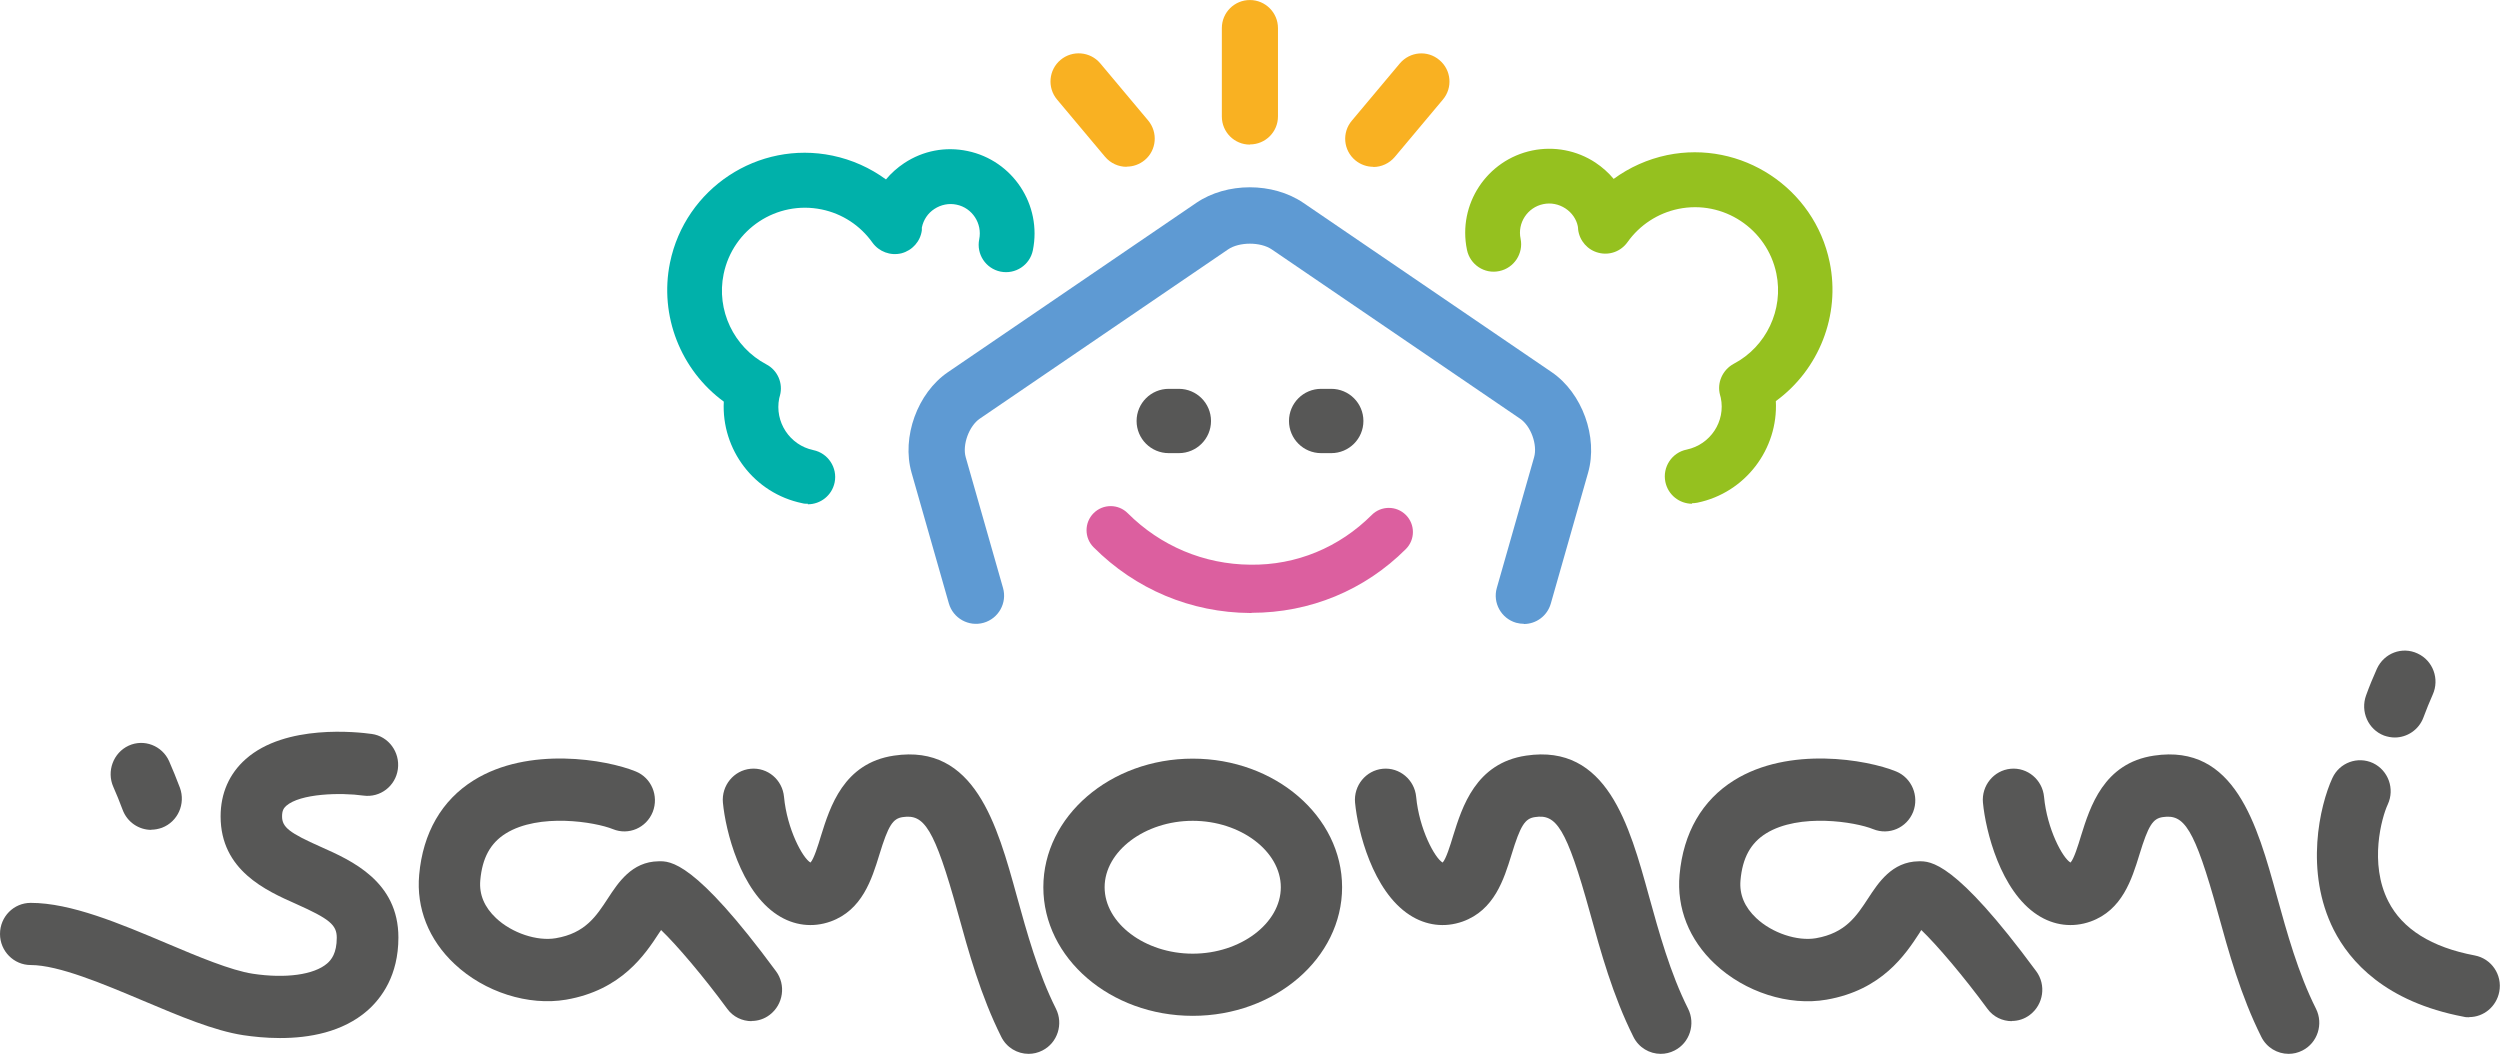
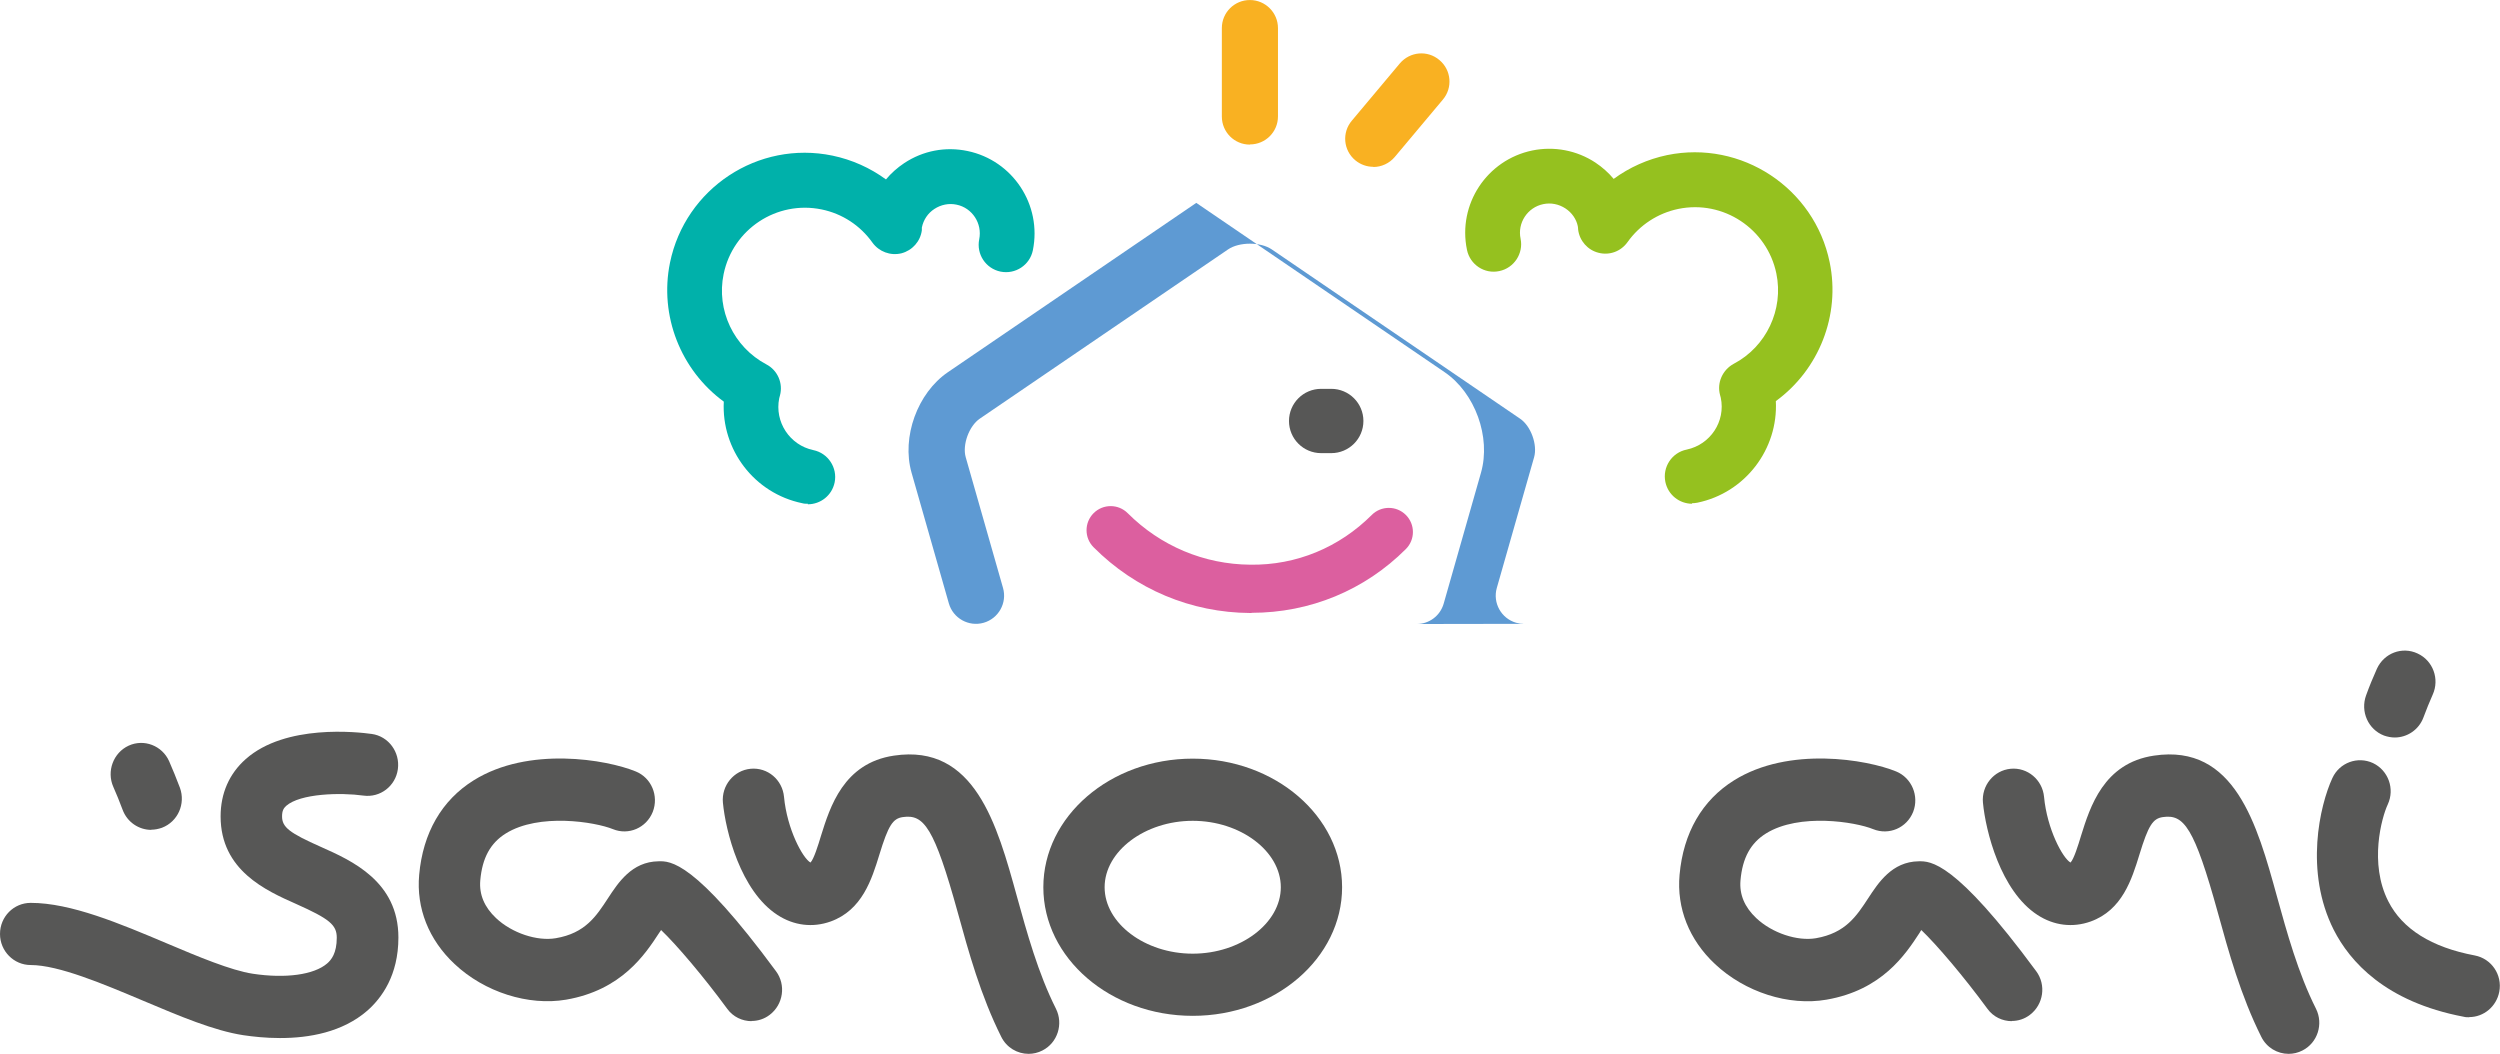
<svg xmlns="http://www.w3.org/2000/svg" id="Livello_1" width="49.65mm" height="20.93mm" viewBox="0 0 140.75 59.33">
  <defs>
    <style>.cls-1{fill:none;}.cls-2{fill:#f9b122;}.cls-3{fill:#dc5f9f;}.cls-4{fill:#575756;}.cls-5{fill:#95c11f;}.cls-6{fill:#00b1aa;}.cls-7{clip-path:url(#clippath);}.cls-8{fill:#5e9ad3;}</style>
    <clipPath id="clippath">
      <rect class="cls-1" x="0" width="140.75" height="59.33" />
    </clipPath>
  </defs>
  <g class="cls-7">
    <path class="cls-4" d="M15.74,58.44c-.78,0-1.49-.08-2.04-.16-1.64-.25-3.58-1.07-5.64-1.94-2.23-.94-4.76-2.01-6.33-2.01-.95,0-1.73-.78-1.73-1.75s.77-1.75,1.73-1.75c2.26,0,5.01,1.16,7.66,2.28,1.77.75,3.61,1.52,4.84,1.71,1.85.28,3.45.06,4.19-.58.23-.2.54-.57.54-1.45,0-.72-.41-1.06-2.29-1.9-1.69-.75-4.25-1.89-4.25-4.93,0-1.3.49-2.41,1.42-3.23,2.24-1.98,6.3-1.52,7.09-1.41.94.13,1.6,1.02,1.47,1.98-.13.96-1,1.62-1.94,1.49-1.29-.18-3.56-.12-4.35.58-.14.13-.23.27-.23.59,0,.61.41.93,2.19,1.72,1.73.77,4.36,1.94,4.36,5.1,0,2.14-.95,3.41-1.74,4.11-1.41,1.23-3.3,1.55-4.91,1.55" />
    <path class="cls-4" d="M42.32,57.49c-.53,0-1.05-.24-1.38-.7-1.32-1.8-2.84-3.59-3.72-4.43-.04.05-.07.11-.11.16-.79,1.21-2.11,3.22-5.24,3.76-2.12.36-4.59-.42-6.28-2.01-1.45-1.36-2.16-3.14-1.99-5.02.21-2.36,1.27-4.2,3.07-5.32,3.09-1.93,7.48-1.17,9.12-.5.89.36,1.31,1.38.96,2.28-.36.9-1.36,1.33-2.24.97-1.01-.41-4.16-.92-6.03.24-.87.54-1.33,1.38-1.44,2.64-.07.8.23,1.51.89,2.13.89.84,2.31,1.31,3.36,1.13,1.66-.28,2.28-1.24,2.94-2.25.57-.87,1.34-2.06,2.84-2.08.66-.02,2.03-.04,6.62,6.19.57.77.41,1.87-.35,2.45-.31.24-.67.35-1.03.35" />
    <path class="cls-4" d="M57.91,59.33c-.63,0-1.24-.35-1.54-.96-1.16-2.32-1.84-4.79-2.44-6.97-1.34-4.85-1.92-5.57-3.1-5.4-.57.08-.82.48-1.32,2.11-.43,1.4-.97,3.13-2.75,3.77-1.01.36-2.07.23-2.99-.37-2.08-1.35-2.92-4.73-3.07-6.32-.09-.96.61-1.82,1.56-1.91.96-.09,1.79.62,1.88,1.58.17,1.82,1.05,3.45,1.49,3.7.19-.19.44-1,.59-1.5.51-1.63,1.27-4.1,4.11-4.52,4.55-.68,5.81,3.89,6.92,7.92.56,2.02,1.19,4.32,2.2,6.33.43.86.09,1.92-.76,2.35-.25.13-.52.19-.78.19" />
-     <path class="cls-4" d="M93.5,59.33c-.63,0-1.24-.35-1.54-.96-1.16-2.32-1.84-4.79-2.44-6.97-1.34-4.85-1.92-5.58-3.1-5.4-.57.08-.82.48-1.32,2.11-.43,1.4-.97,3.13-2.75,3.77-1.01.36-2.07.23-2.99-.37-2.08-1.35-2.92-4.73-3.07-6.32-.09-.96.61-1.82,1.56-1.91.95-.09,1.79.62,1.88,1.58.17,1.82,1.05,3.45,1.49,3.7.19-.19.44-1,.59-1.5.51-1.63,1.27-4.1,4.11-4.52,4.55-.68,5.81,3.89,6.92,7.92.56,2.02,1.19,4.32,2.2,6.33.43.86.09,1.92-.76,2.35-.25.13-.52.19-.78.19" />
    <path class="cls-4" d="M67.15,46.21c-2.69,0-4.96,1.71-4.96,3.74s2.27,3.74,4.96,3.74,4.96-1.71,4.96-3.74-2.27-3.74-4.96-3.74M67.15,57.19c-4.64,0-8.41-3.25-8.41-7.24s3.77-7.24,8.41-7.24,8.41,3.25,8.41,7.24-3.77,7.24-8.41,7.24" />
    <path class="cls-4" d="M134.83,41.52c-.2,0-.41-.04-.61-.11-.89-.34-1.34-1.35-1.01-2.26.19-.53.4-1.03.61-1.5.4-.88,1.42-1.27,2.29-.86.87.4,1.25,1.44.85,2.32-.18.4-.35.83-.52,1.28-.26.7-.92,1.13-1.62,1.13" />
    <path class="cls-4" d="M8.52,46.72c-.7,0-1.36-.43-1.62-1.14-.17-.45-.34-.88-.52-1.28-.39-.88,0-1.92.86-2.32.87-.4,1.89,0,2.28.87.21.47.41.98.61,1.5.33.91-.12,1.91-1.01,2.25-.2.07-.4.11-.6.11" />
    <path class="cls-4" d="M139.02,57.27c-.11,0-.21,0-.32-.03-4.42-.84-6.41-3.12-7.31-4.89-1.66-3.29-.78-7.02-.08-8.54.4-.88,1.43-1.25,2.29-.85.86.41,1.24,1.45.83,2.33-.34.73-1.06,3.31.03,5.45.79,1.56,2.43,2.59,4.87,3.05.94.18,1.56,1.09,1.38,2.04-.16.84-.88,1.43-1.69,1.43" />
    <path class="cls-4" d="M113.27,57.49c-.53,0-1.05-.24-1.38-.7-1.32-1.8-2.84-3.59-3.72-4.43-.04.05-.07.11-.1.16-.79,1.21-2.11,3.22-5.24,3.76-2.12.37-4.59-.42-6.28-2.01-1.45-1.36-2.16-3.14-1.99-5.02.21-2.36,1.27-4.2,3.07-5.32,3.09-1.93,7.48-1.17,9.12-.5.88.36,1.31,1.38.96,2.28-.36.9-1.36,1.33-2.25.97-1-.41-4.16-.92-6.03.24-.87.54-1.33,1.38-1.44,2.64-.07.8.23,1.51.89,2.13.89.84,2.31,1.31,3.36,1.13,1.66-.29,2.28-1.24,2.94-2.25.57-.87,1.34-2.06,2.84-2.08.66-.01,2.03-.04,6.62,6.19.57.77.41,1.87-.35,2.45-.31.24-.67.35-1.03.35" />
    <path class="cls-4" d="M128.85,59.33c-.63,0-1.24-.35-1.54-.96-1.16-2.32-1.84-4.79-2.44-6.97-1.34-4.85-1.92-5.57-3.1-5.4-.57.08-.82.48-1.32,2.11-.43,1.4-.97,3.13-2.75,3.77-1.01.36-2.07.23-2.99-.37-2.08-1.35-2.92-4.73-3.07-6.32-.09-.96.61-1.82,1.56-1.91.95-.09,1.79.62,1.88,1.58.17,1.82,1.05,3.45,1.49,3.7.19-.19.44-1,.59-1.5.51-1.63,1.27-4.1,4.11-4.52,4.55-.68,5.81,3.89,6.92,7.92.56,2.02,1.19,4.32,2.2,6.33.43.86.09,1.92-.76,2.35-.25.13-.52.19-.78.19" />
    <path class="cls-4" d="M74.95,25.51h-.57c-1,0-1.81-.81-1.81-1.81s.81-1.81,1.81-1.81h.57c1,0,1.81.81,1.81,1.81s-.81,1.81-1.81,1.81" />
-     <path class="cls-4" d="M66.37,25.51h-.57c-1,0-1.81-.81-1.81-1.81s.81-1.81,1.81-1.81h.57c1,0,1.81.81,1.81,1.81s-.81,1.81-1.81,1.81" />
-     <path class="cls-8" d="M85.8,35.12c-.14,0-.29-.02-.44-.06-.84-.24-1.33-1.12-1.09-1.96l2.1-7.36c.2-.7-.18-1.76-.79-2.17l-13.98-9.53c-.63-.43-1.83-.43-2.46,0l-13.98,9.53c-.6.41-.99,1.47-.79,2.17l2.1,7.36c.24.84-.25,1.72-1.09,1.96-.84.24-1.72-.25-1.96-1.09l-2.1-7.36c-.57-2,.33-4.49,2.05-5.66l13.98-9.53c1.72-1.17,4.31-1.17,6.03,0l13.98,9.53c1.72,1.17,2.62,3.66,2.05,5.66l-2.1,7.37c-.2.7-.83,1.15-1.52,1.15" />
+     <path class="cls-8" d="M85.8,35.12c-.14,0-.29-.02-.44-.06-.84-.24-1.33-1.12-1.09-1.96l2.1-7.36c.2-.7-.18-1.76-.79-2.17l-13.98-9.53c-.63-.43-1.83-.43-2.46,0l-13.98,9.53c-.6.41-.99,1.47-.79,2.17l2.1,7.36c.24.84-.25,1.72-1.09,1.96-.84.24-1.72-.25-1.96-1.09l-2.1-7.36c-.57-2,.33-4.49,2.05-5.66l13.98-9.53l13.98,9.53c1.72,1.17,2.62,3.66,2.05,5.66l-2.1,7.37c-.2.7-.83,1.15-1.52,1.15" />
    <path class="cls-2" d="M70.37,8.14c-.88,0-1.58-.71-1.58-1.58V1.58c0-.88.71-1.58,1.58-1.58s1.58.71,1.58,1.58v4.97c0,.88-.71,1.58-1.58,1.58" />
-     <path class="cls-2" d="M63.43,9.39c-.45,0-.9-.19-1.22-.57l-2.7-3.22c-.56-.67-.47-1.67.2-2.23.67-.56,1.67-.47,2.23.19l2.7,3.22c.56.67.48,1.67-.19,2.23-.3.25-.66.37-1.02.37" />
    <path class="cls-2" d="M77.32,9.39c-.36,0-.72-.12-1.02-.37-.67-.56-.76-1.56-.19-2.23l2.7-3.22c.57-.67,1.56-.76,2.23-.19.67.56.76,1.56.19,2.23l-2.7,3.22c-.31.37-.76.57-1.21.57" />
    <path class="cls-3" d="M70.47,34.51h-.09c-3.32-.02-6.45-1.33-8.81-3.7-.53-.53-.53-1.39,0-1.92.53-.53,1.39-.53,1.92,0,1.85,1.85,4.3,2.88,6.9,2.9,2.6.04,5.02-.98,6.84-2.8.53-.53,1.39-.53,1.92,0,.53.53.53,1.39,0,1.92-2.32,2.32-5.4,3.59-8.69,3.59" />
    <path class="cls-5" d="M95.27,28.36c-.72,0-1.36-.5-1.51-1.23-.17-.83.36-1.65,1.2-1.82,1.33-.28,2.2-1.58,1.92-2.92,0,0-.04-.15-.04-.15-.19-.69.14-1.42.77-1.76,1.83-.96,2.82-3.05,2.4-5.08-.52-2.52-2.99-4.16-5.52-3.64-1.15.24-2.17.9-2.86,1.87-.37.52-1.01.76-1.63.6-.61-.15-1.07-.67-1.15-1.3,0-.07-.01-.13-.02-.2-.08-.39-.33-.76-.7-1-.37-.24-.81-.33-1.24-.24-.89.18-1.47,1.06-1.28,1.95.17.83-.37,1.65-1.2,1.82-.83.18-1.65-.36-1.82-1.2-.53-2.56,1.12-5.06,3.68-5.59,1.23-.25,2.5-.01,3.55.68.39.26.74.57,1.03.92.89-.65,1.91-1.11,3.01-1.34,4.18-.86,8.29,1.85,9.15,6.03.62,2.99-.61,6.06-3.03,7.82.14,2.69-1.71,5.16-4.42,5.72-.11.02-.21.03-.31.03" />
    <path class="cls-6" d="M45.48,28.36c-.1,0-.21,0-.31-.03-2.72-.56-4.56-3.03-4.42-5.72-2.42-1.77-3.64-4.83-3.03-7.82.86-4.19,4.96-6.9,9.15-6.03,1.1.23,2.12.69,3.01,1.34.29-.35.64-.66,1.03-.92,1.06-.7,2.32-.94,3.56-.68,2.55.53,4.2,3.03,3.68,5.59-.17.83-.98,1.37-1.82,1.2-.83-.17-1.37-.98-1.2-1.82.18-.89-.39-1.77-1.28-1.95-.43-.09-.87,0-1.24.24-.37.24-.62.61-.71,1.05,0,.02,0,.09,0,.15-.08.63-.54,1.14-1.15,1.3-.62.15-1.26-.09-1.63-.6-.69-.97-1.7-1.63-2.86-1.87-2.53-.52-5,1.11-5.52,3.64-.42,2.03.57,4.11,2.4,5.08.64.33.96,1.07.77,1.76l-.04.15c-.27,1.33.59,2.64,1.92,2.92.83.17,1.37.99,1.2,1.82-.15.73-.79,1.23-1.51,1.23" />
  </g>
</svg>